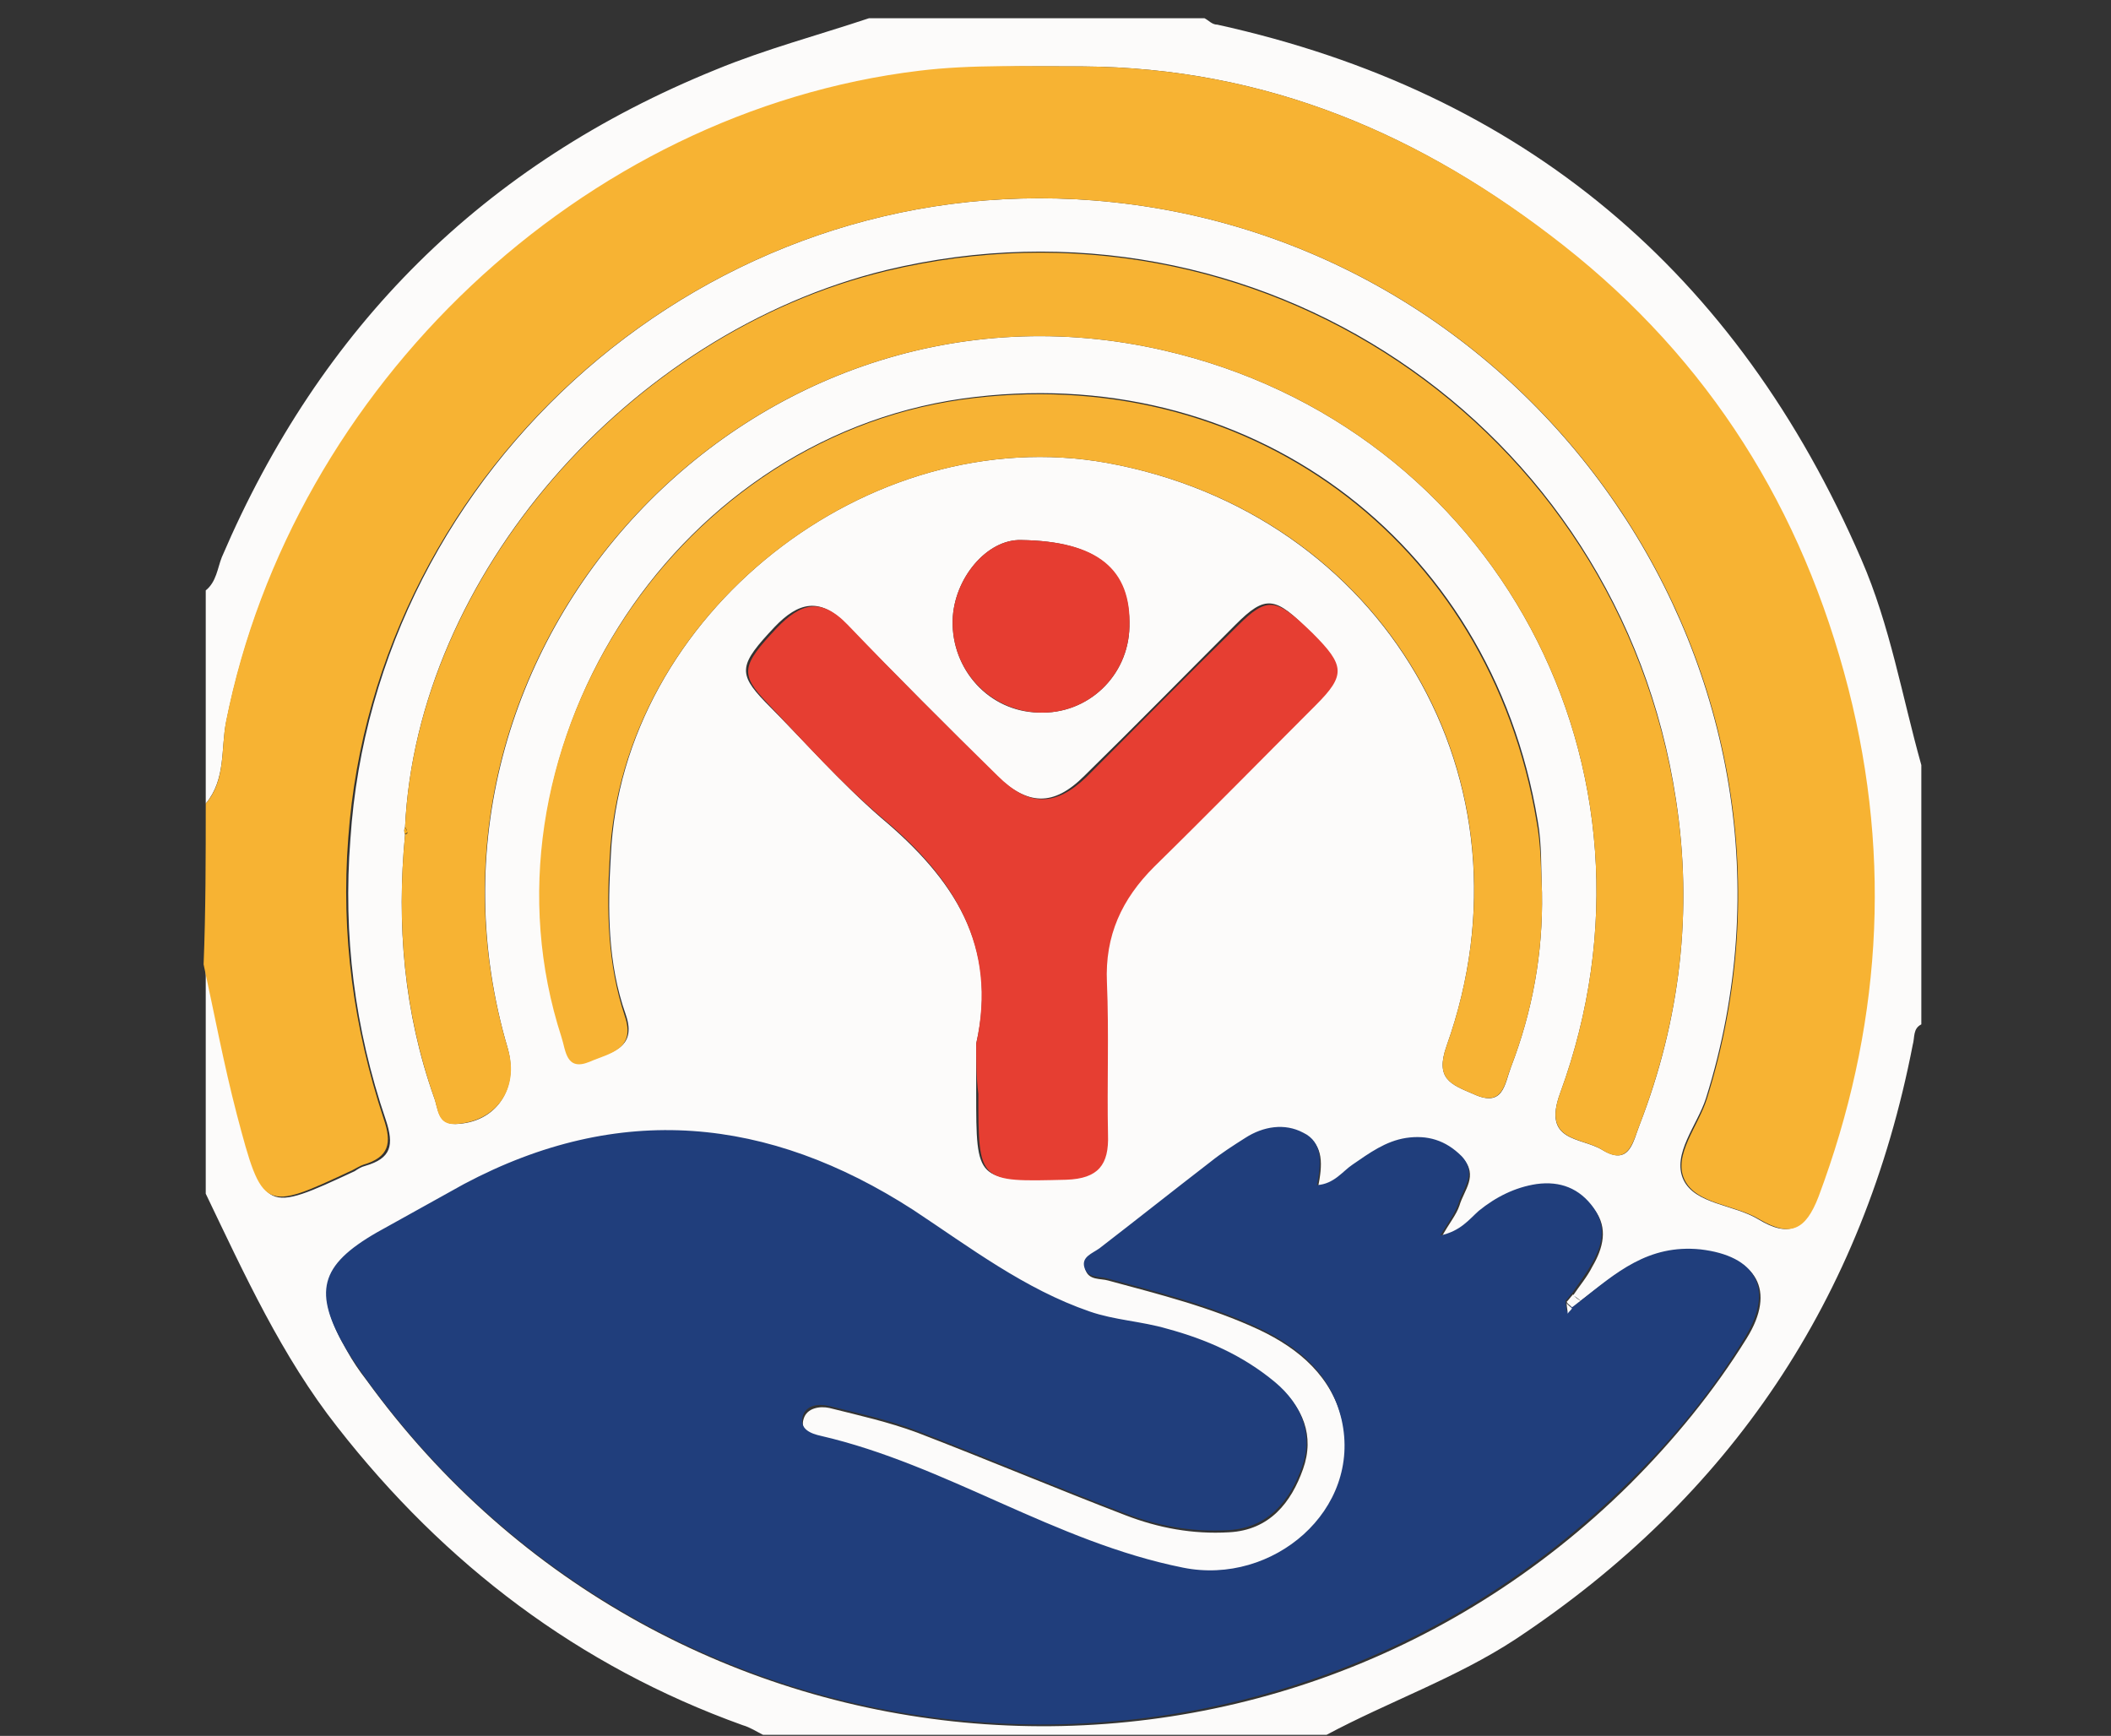
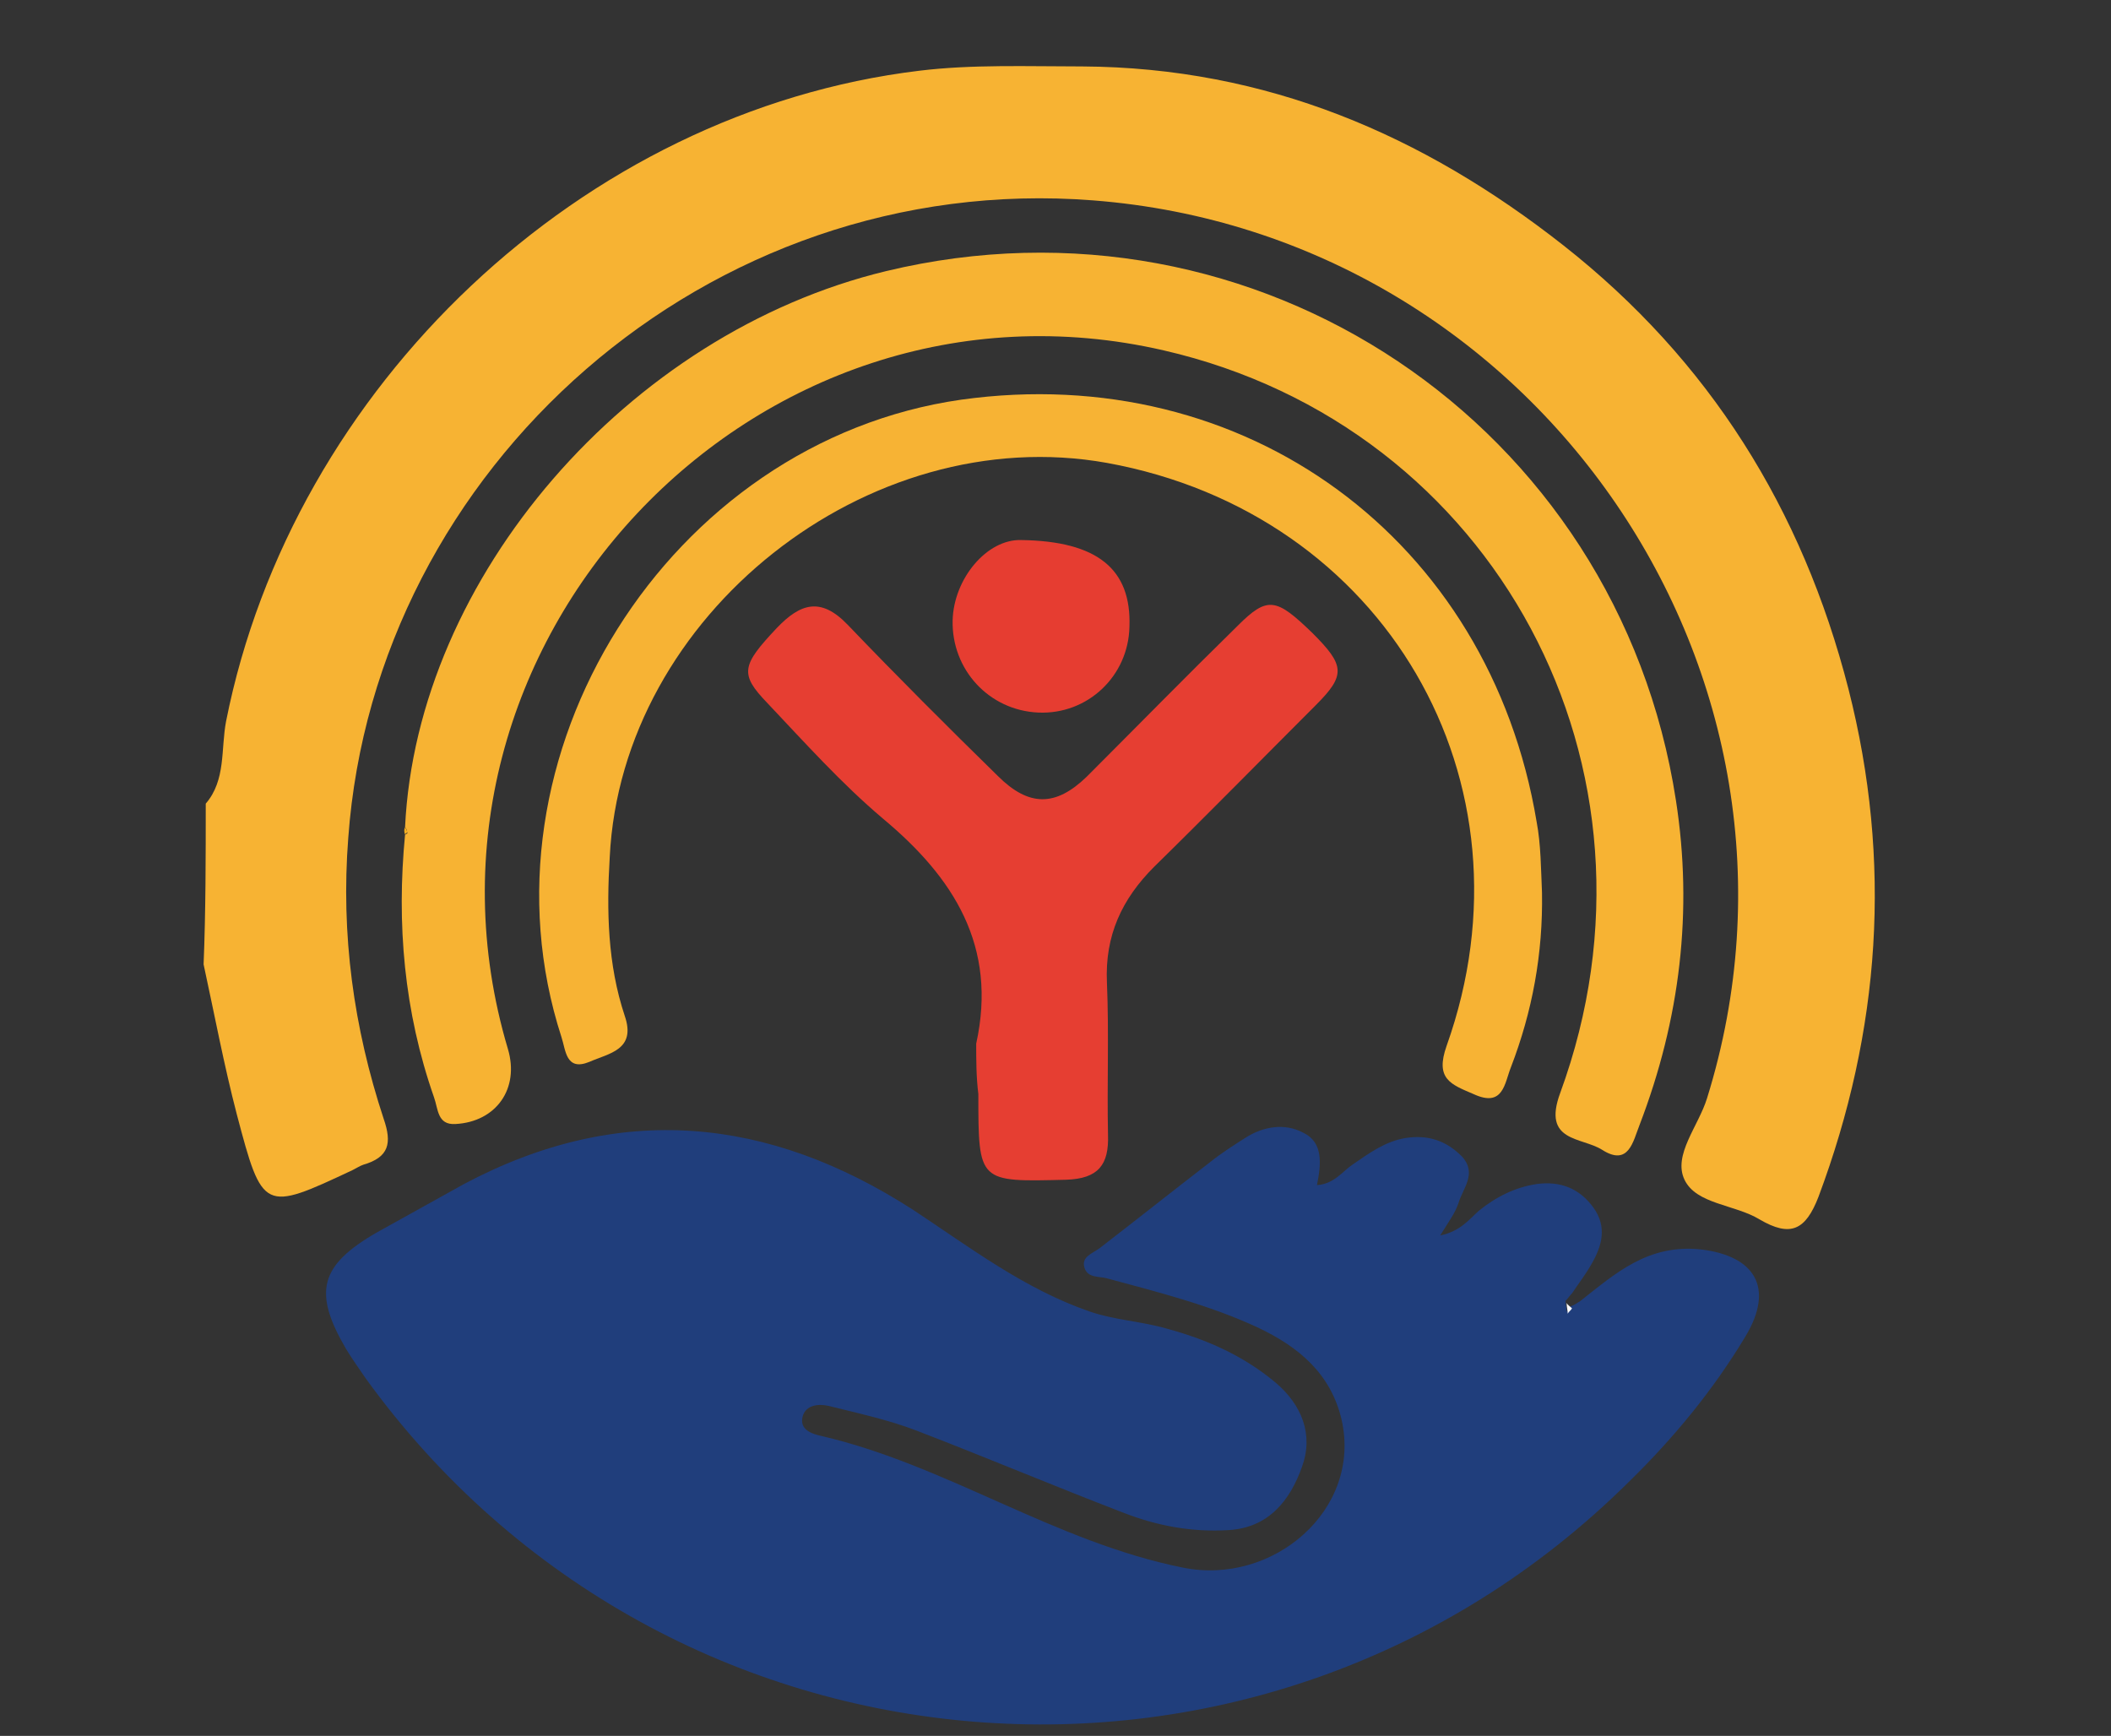
<svg xmlns="http://www.w3.org/2000/svg" version="1.1" id="Capa_1" x="0px" y="0px" viewBox="0 0 197 162" style="enable-background:new 0 0 197 162;" xml:space="preserve">
  <rect x="0" y="0" width="197" height="162" fill="#333333" stroke="none" />
  <style type="text/css">
	.st0{fill:#FCFBFA;}
	.st1{fill:#F7B333;}
	.st2{fill:#203E7C;}
	.st3{fill:#F7B334;}
	.st4{fill:#E63E32;}
	.st5{fill:#E63D31;}
	.st6{fill:#F7AF1F;}
</style>
  <g>
-     <path class="st0" d="M19.2,75c0-6.6,0-13.3,0-19.9c1-0.8,1.1-2.1,1.5-3.1c9.2-21.5,24.4-36.7,46.1-45.5c4.6-1.9,9.5-3.2,14.3-4.8   c10.4,0,20.9,0,31.3,0c0.4,0.2,0.7,0.6,1.2,0.6c28.6,6.3,48.5,23.1,60.1,49.9c2.7,6.2,3.8,12.8,5.6,19.2c0,8.1,0,16.1,0,24.2   c-0.8,0.4-0.6,1.2-0.8,1.9c-4.6,23.7-17,42.2-37.1,55.5c-5.5,3.6-11.8,5.8-17.6,8.9c-17.5,0-35.1,0-52.6,0   c-0.6-0.3-1.2-0.7-1.9-0.9c-15.3-5.5-27.8-15-37.8-27.8c-5.2-6.6-8.7-14.3-12.3-21.8c0-7.1,0-14.2,0-21.3c1,4.7,1.9,9.4,3.1,14   c2.4,9.1,2.4,9.1,10.8,5.2c0.3-0.2,0.6-0.4,1-0.5c2.4-0.7,2.7-1.9,1.9-4.3c-2.9-8.5-4-17.2-3.3-26.2C35,43.7,66,15.9,102,18.7   c41.4,3.2,69.6,44.4,57.2,83.8c-0.8,2.5-3.2,5.2-2.1,7.6c1.1,2.3,4.7,2.3,7,3.7c2.8,1.7,4.3,1,5.5-2.1c5.8-15.5,6.9-31.3,2.8-47.4   c-4.3-16.7-13-30.7-26.6-41.4C132.8,12.6,118.2,6.3,101,6.2c-5.1,0-10.2-0.1-15.2,0.5c-31.4,3.8-58.4,29.4-64.7,60.7   C20.6,69.9,21.1,72.7,19.2,75z M37.8,77.2c-0.1,0.2-0.1,0.4,0,0.7c-0.8,8.4-0.1,16.6,2.7,24.5c0.4,1,0.3,2.5,2,2.5   c3.8-0.1,5.9-3.3,4.9-7c-11.1-37.6,23-74,61.2-65.2c30.9,7.1,48.1,39,37,69.3c-1.7,4.6,1.9,4.1,3.9,5.3c2.6,1.6,2.9-0.8,3.5-2.3   c3.8-9.8,5-20,3.4-30.4c-5.3-35.1-39.2-57.7-73.7-49.4C58.6,31.1,38.9,53.8,37.8,77.2z M147.5,121.4c-0.2-0.2-0.5-0.4-0.7-0.5   c0.6-0.9,1.3-1.7,1.8-2.7c1-1.7,1.5-3.6,0.2-5.3c-1.3-1.8-3.1-2.5-5.3-2.2c-2,0.3-3.8,1.2-5.4,2.5c-0.9,0.7-1.7,1.9-3.6,2.3   c0.7-1.3,1.4-2.1,1.7-3c0.4-1.4,1.8-2.8,0.3-4.4c-1.4-1.5-3.2-2-5.2-1.7c-1.9,0.3-3.4,1.5-5,2.5c-1,0.7-1.7,1.8-3.3,1.9   c0.4-2,0.6-4-1.3-4.9c-1.8-0.9-3.7-0.6-5.4,0.5c-1.1,0.7-2.2,1.4-3.2,2.2c-3.5,2.7-6.9,5.4-10.4,8.1c-0.6,0.5-1.7,0.8-1.4,1.8   c0.3,1,1.4,0.8,2.1,1c4.8,1.3,9.6,2.5,14.1,4.6c3.8,1.8,6.8,4.4,7.8,8.6c1.9,8.4-6.4,15.5-14.8,13.8c-12-2.4-22-9.6-33.8-12.3   c-0.9-0.2-2.1-0.6-1.7-1.8c0.3-1,1.5-1.2,2.4-1c2.8,0.7,5.5,1.3,8.2,2.3c6.5,2.5,12.9,5.2,19.4,7.7c3.1,1.2,6.3,1.8,9.7,1.6   c3.8-0.2,5.8-2.8,6.9-5.9c1.1-3.1,0-5.8-2.5-7.9c-2.9-2.5-6.4-4-10.1-5c-2.4-0.7-4.9-0.8-7.2-1.6c-6.1-2-11.2-6-16.5-9.5   c-13.5-8.8-27.4-10.2-41.9-2.4c-2.7,1.4-5.4,2.9-8.1,4.5c-5.4,3.1-6,5.6-2.9,10.9c0.5,0.9,1.1,1.8,1.8,2.7   c28.1,38.8,83.9,43.4,117.9,9.7c4.1-4.1,7.8-8.6,10.9-13.6c2.8-4.5,0.9-7.6-4.2-8.1C153.8,116.1,150.8,118.9,147.5,121.4z    M143.9,83.3c-0.1-2.2,0-4.5-0.4-6.7c-4.4-26.4-27.3-43.1-53.7-39.4c-27.4,3.9-45.8,33.2-37.3,59.5c0.4,1.3,0.4,3.2,2.6,2.3   c1.8-0.8,4.4-1.1,3.3-4.3c-1.7-4.8-1.7-9.8-1.4-14.8C58,57.4,81,39.2,103.3,43.2c25.8,4.7,40.5,29.7,31.7,54.4   c-1.1,3.1,0.4,3.6,2.5,4.5c2.8,1.3,2.9-0.9,3.5-2.5C143,94.4,144,89,143.9,83.3z M91.1,97.4c0,1.5,0,3.1,0,4.6c0,8.3,0,8.2,8.2,8   c3-0.1,3.9-1.4,3.9-4.2c-0.1-4.7,0.1-9.5-0.1-14.2c-0.2-4.4,1.4-7.8,4.4-10.8c5.1-5,10.1-10,15.1-15.1c2.8-2.8,2.7-3.7-0.3-6.7   c-3.3-3.4-4.2-3.5-7-0.7c-4.7,4.7-9.3,9.4-14.1,14.1c-2.9,2.9-5.3,2.8-8.3-0.1c-4.7-4.7-9.4-9.4-14-14.1c-2.4-2.5-4.4-2-6.6,0.3   c-3.3,3.5-3.5,4.3-0.9,7c3.6,3.6,7,7.5,10.8,10.8C89,82,93.2,88.3,91.1,97.4z M105.4,58.5c0.1-5.4-3.1-8-10.1-8.1   c-3.2-0.1-6.3,3.6-6.4,7.5c-0.1,4.6,3.4,8.5,8,8.6C101.5,66.7,105.3,63.1,105.4,58.5z" />
    <path class="st1" d="M19.2,75c1.9-2.2,1.4-5.1,1.9-7.7c6.2-31.2,33.2-56.9,64.7-60.7C90.7,6,95.9,6.2,101,6.2   c17.2,0.1,31.8,6.4,44.9,16.7c13.6,10.7,22.3,24.6,26.6,41.4c4.1,16.1,3,31.9-2.8,47.4c-1.2,3.1-2.6,3.8-5.5,2.1   c-2.3-1.4-5.9-1.4-7-3.7c-1.1-2.3,1.3-5,2.1-7.6C171.6,63,143.4,21.9,102,18.7c-36-2.8-67,25-69.5,59.5c-0.7,9,0.5,17.7,3.3,26.2   c0.8,2.3,0.5,3.6-1.9,4.3c-0.3,0.1-0.6,0.3-1,0.5c-8.3,3.9-8.4,3.9-10.8-5.2c-1.2-4.6-2.1-9.4-3.1-14C19.2,85,19.2,80,19.2,75z" />
    <path class="st2" d="M147.5,121.4c3.3-2.6,6.3-5.3,11.2-4.8c5.1,0.6,6.9,3.6,4.2,8.1c-3,5-6.7,9.5-10.9,13.6   c-34,33.7-89.8,29.2-117.9-9.7c-0.6-0.9-1.2-1.7-1.8-2.7c-3.1-5.3-2.5-7.8,2.9-10.9c2.7-1.5,5.4-3,8.1-4.5   c14.5-7.7,28.4-6.3,41.9,2.4c5.3,3.5,10.4,7.4,16.5,9.5c2.3,0.8,4.8,0.9,7.2,1.6c3.7,1,7.1,2.5,10.1,5c2.5,2.1,3.6,4.9,2.5,7.9   c-1.1,3.1-3.1,5.7-6.9,5.9c-3.4,0.2-6.6-0.4-9.7-1.6c-6.5-2.5-12.9-5.2-19.4-7.7c-2.6-1-5.4-1.6-8.2-2.3c-0.9-0.2-2.1-0.1-2.4,1   c-0.3,1.2,0.8,1.6,1.7,1.8c11.7,2.7,21.8,9.9,33.8,12.3c8.4,1.7,16.7-5.4,14.8-13.8c-1-4.3-4-6.8-7.8-8.6   c-4.5-2.1-9.3-3.3-14.1-4.6c-0.7-0.2-1.8,0-2.1-1c-0.3-1,0.7-1.3,1.4-1.8c3.5-2.7,6.9-5.4,10.4-8.1c1-0.8,2.1-1.5,3.2-2.2   c1.7-1.1,3.7-1.4,5.4-0.5c1.9,0.9,1.7,2.9,1.3,4.9c1.6-0.1,2.4-1.3,3.3-1.9c1.6-1.1,3.1-2.2,5-2.5c2-0.3,3.7,0.2,5.2,1.7   c1.5,1.6,0.1,3-0.3,4.4c-0.3,0.9-0.9,1.7-1.7,3c1.9-0.4,2.7-1.5,3.6-2.3c1.6-1.3,3.4-2.2,5.4-2.5c2.2-0.3,4,0.4,5.3,2.2   c1.3,1.8,0.8,3.6-0.2,5.3c-0.5,0.9-1.2,1.8-1.8,2.7c-0.2,0.2-0.4,0.5-0.6,0.7c0,0.3,0.1,0.6,0.1,1c0.1-0.2,0.3-0.3,0.4-0.5   C146.9,121.8,147.2,121.6,147.5,121.4z" />
    <path class="st1" d="M37.8,77.2c1.1-23.3,20.8-46.1,44.9-51.9c34.5-8.3,68.3,14.3,73.7,49.4C158,85,156.8,95.1,153,105   c-0.6,1.5-1,3.9-3.5,2.3c-1.9-1.2-5.6-0.7-3.9-5.3c11.1-30.3-6.1-62.2-37-69.3c-38.2-8.8-72.4,27.6-61.2,65.2   c1.1,3.7-1.1,6.8-4.9,7c-1.7,0.1-1.6-1.4-2-2.5c-2.8-8-3.5-16.2-2.7-24.5c0.1-0.1,0.3-0.1,0.2-0.2C38,77.5,37.9,77.3,37.8,77.2z" />
    <path class="st3" d="M143.9,83.3C144,89,143,94.4,141,99.6c-0.6,1.5-0.7,3.8-3.5,2.5c-2.1-0.9-3.6-1.4-2.5-4.5   c8.8-24.7-5.8-49.7-31.7-54.4C81,39.2,58,57.4,56.9,80c-0.3,5-0.2,10,1.4,14.8c1.1,3.2-1.5,3.5-3.3,4.3c-2.2,0.9-2.2-1.1-2.6-2.3   c-8.5-26.2,10-55.6,37.3-59.5c26.5-3.7,49.3,13,53.7,39.4C143.8,78.8,143.8,81.1,143.9,83.3z" />
    <path class="st4" d="M91.1,97.4c2-9.1-2.1-15.5-8.7-21c-3.9-3.3-7.3-7.1-10.8-10.8c-2.6-2.7-2.4-3.5,0.9-7c2.2-2.3,4.1-2.9,6.6-0.3   c4.6,4.8,9.3,9.5,14,14.1c2.9,2.9,5.4,2.9,8.3,0.1c4.7-4.7,9.3-9.4,14.1-14.1c2.8-2.8,3.6-2.6,7,0.7c3,3,3.1,3.9,0.3,6.7   c-5,5-10,10.1-15.1,15.1c-3,3-4.6,6.4-4.4,10.8c0.2,4.7,0,9.5,0.1,14.2c0.1,2.8-0.9,4.1-3.9,4.2c-8.2,0.2-8.2,0.3-8.2-8   C91.1,100.5,91.1,98.9,91.1,97.4z" />
    <path class="st5" d="M105.4,58.5c-0.1,4.6-3.9,8.2-8.5,8c-4.6-0.2-8.1-4-8-8.6c0.1-3.9,3.2-7.6,6.4-7.5   C102.4,50.5,105.6,53.1,105.4,58.5z" />
    <path class="st6" d="M37.8,77.2c0.1,0.2,0.2,0.3,0.2,0.5c0,0-0.2,0.1-0.2,0.2C37.7,77.6,37.7,77.4,37.8,77.2z" />
-     <path class="st0" d="M147.5,121.4c-0.3,0.2-0.5,0.4-0.8,0.6c-0.2-0.2-0.4-0.3-0.5-0.5c0.2-0.2,0.4-0.5,0.6-0.7   C147,121.1,147.2,121.2,147.5,121.4z" />
    <path class="st0" d="M146.7,122.1c-0.1,0.2-0.3,0.3-0.4,0.5c0-0.3-0.1-0.6-0.1-1C146.3,121.8,146.5,121.9,146.7,122.1z" />
  </g>
</svg>